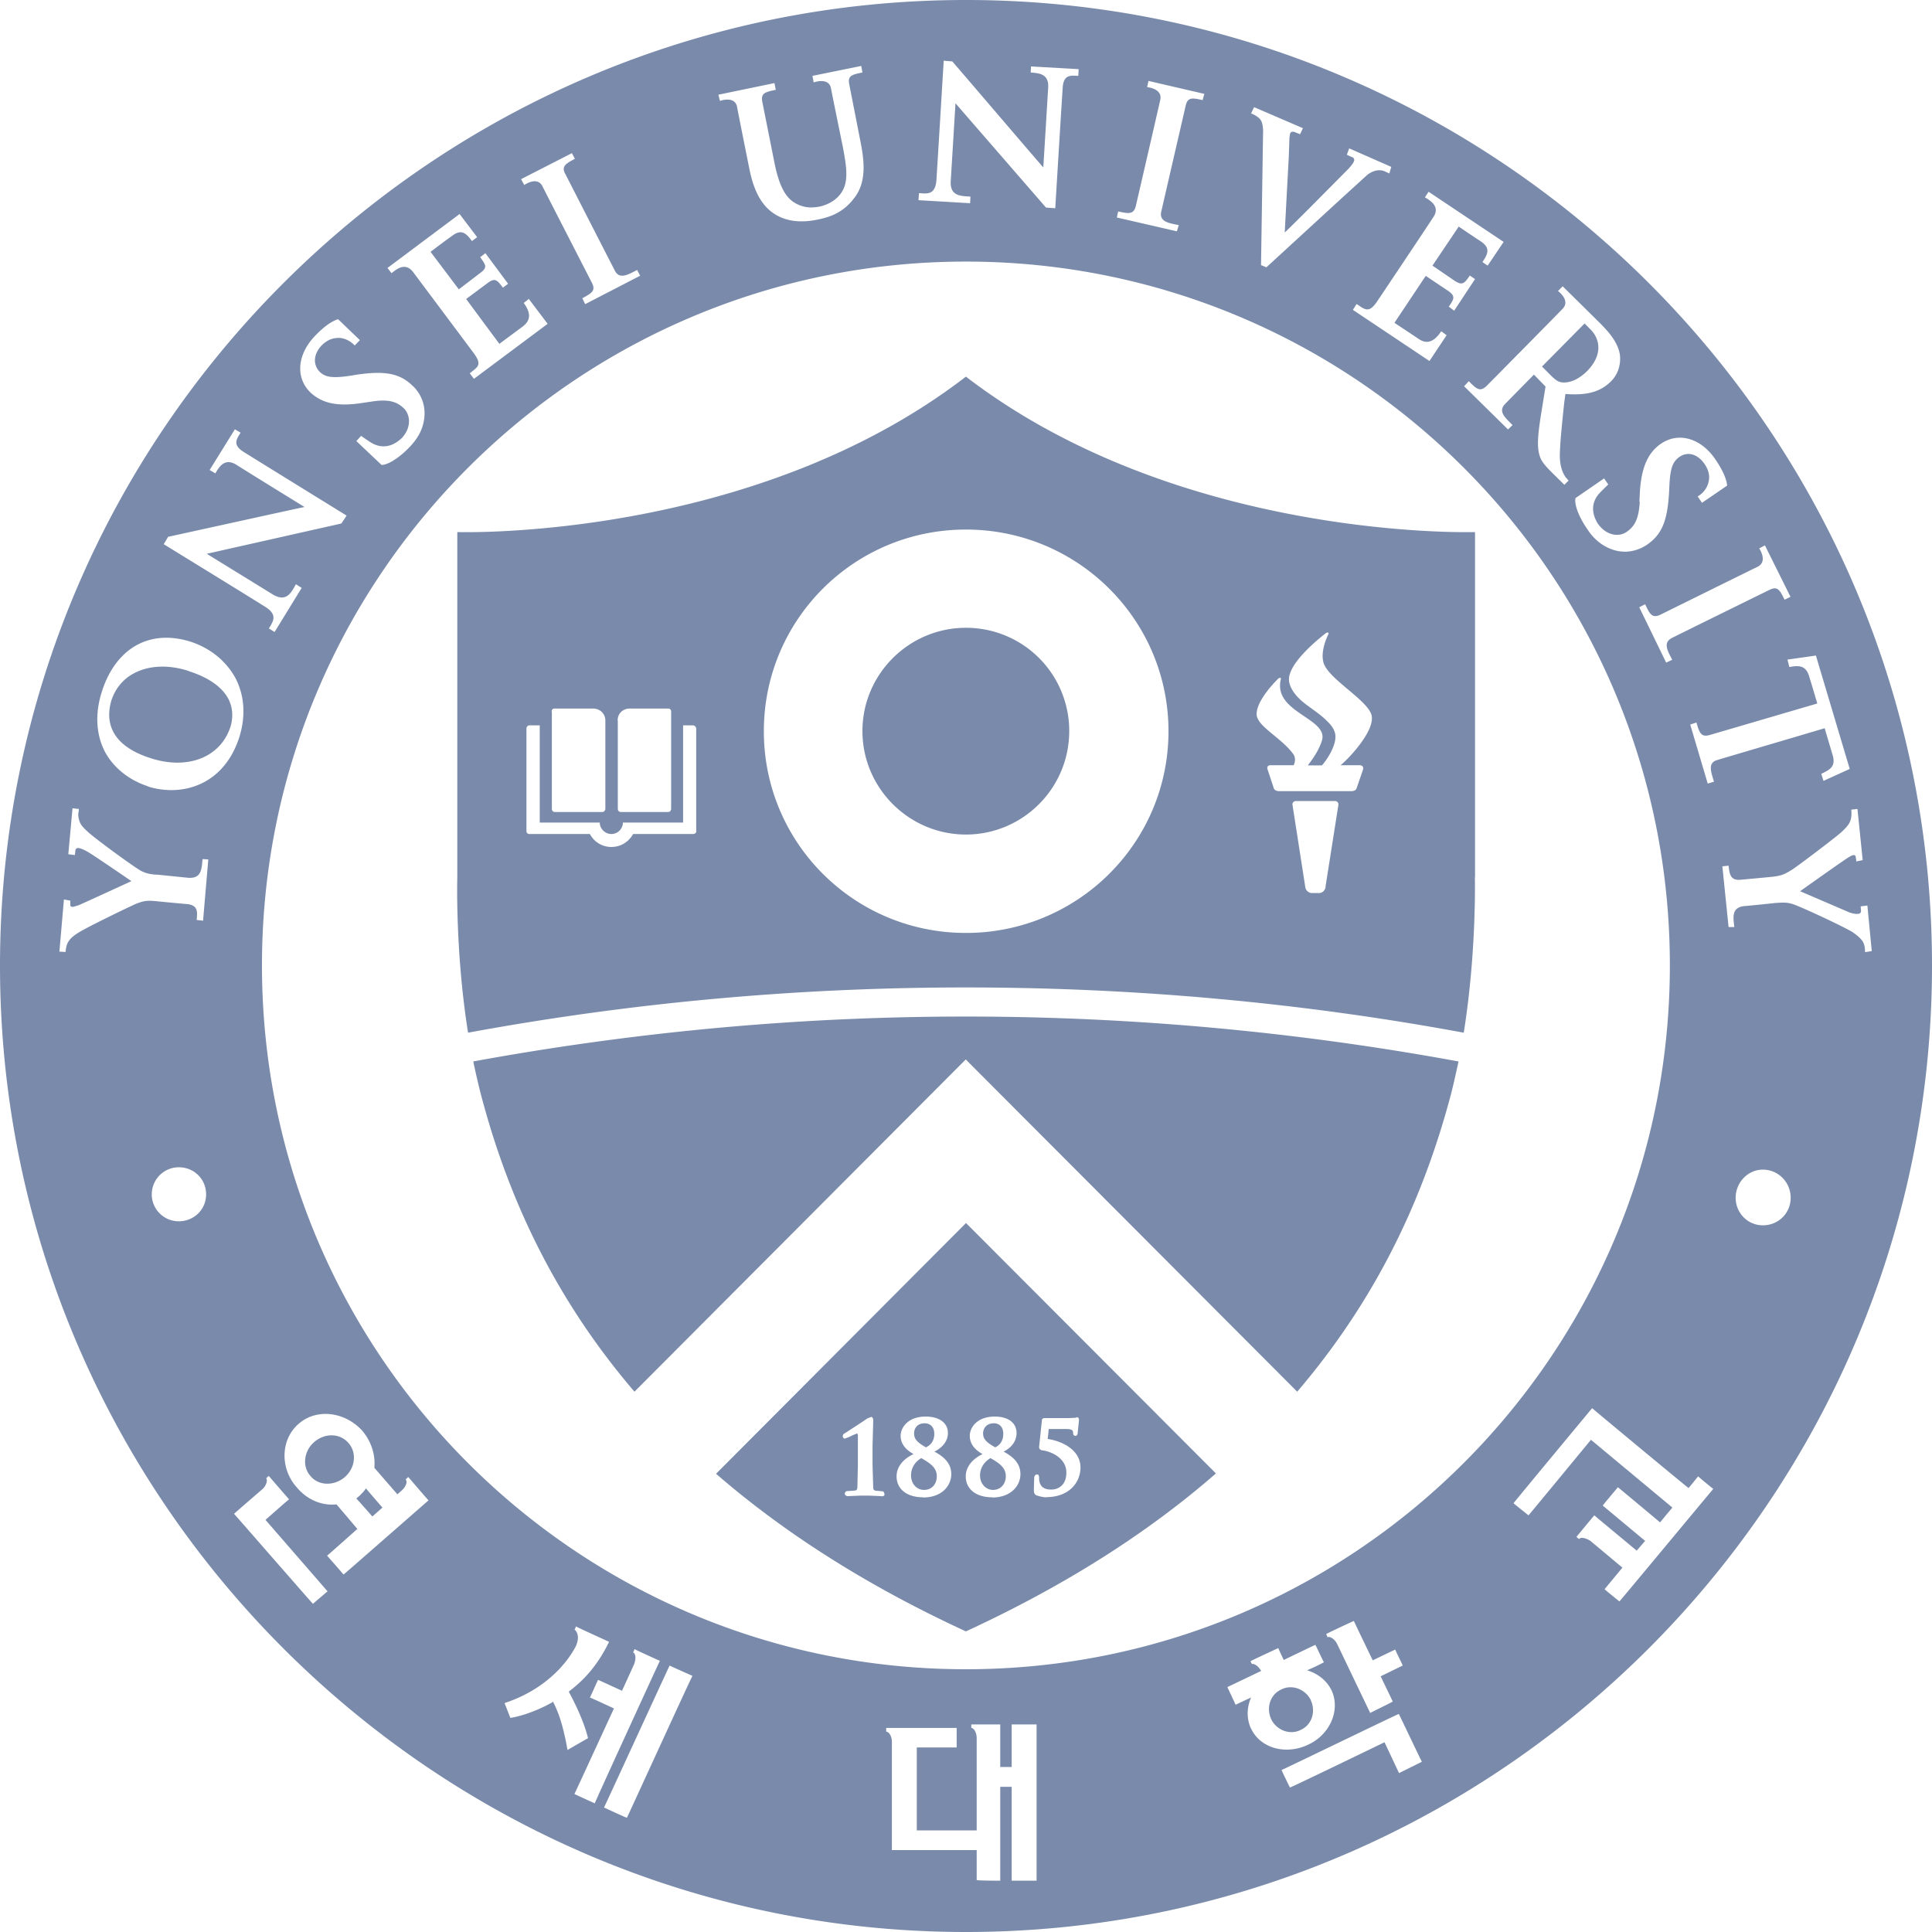
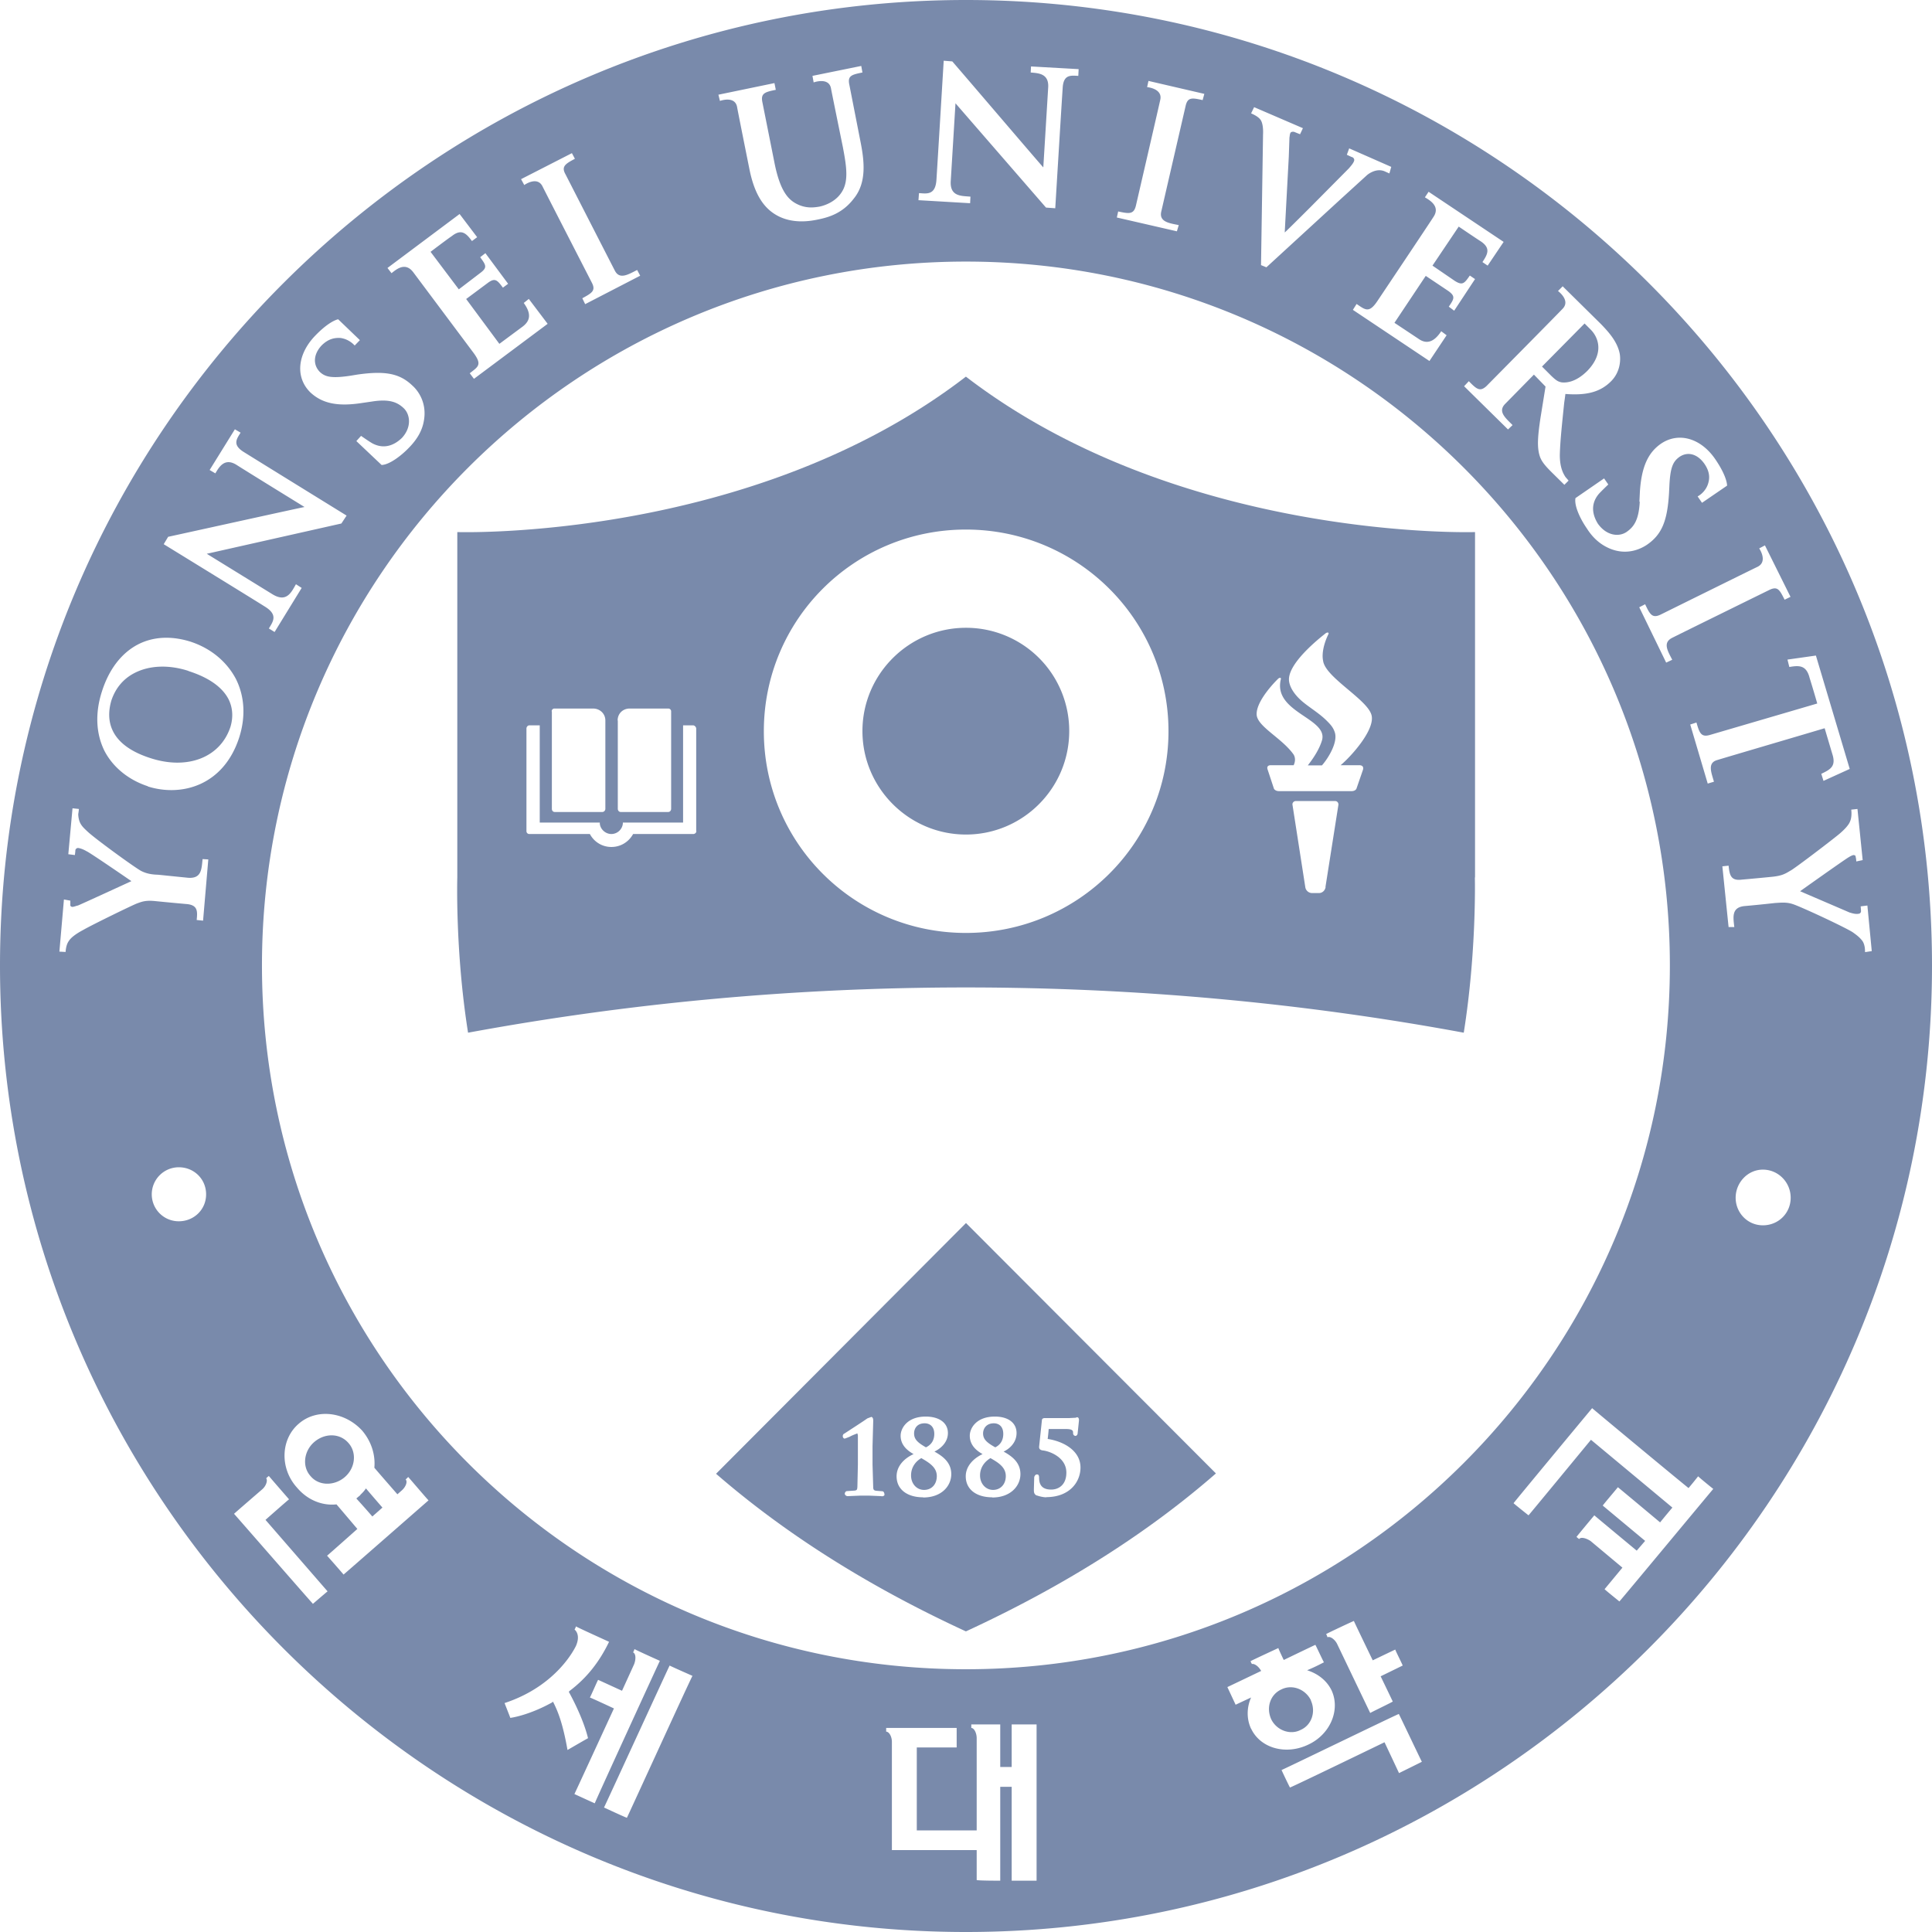
<svg xmlns="http://www.w3.org/2000/svg" width="219" height="219" viewBox="0 0 219 219" fill="none">
  <path d="M21.341 76.044c-2.25-.724-4.424-.61-6.064.23-1.316.667-2.194 1.754-2.651 3.126-.515 1.755-.706 4.92 4.5 6.56 4.197 1.335 7.877-.133 9.002-3.585.191-.648.42-1.869-.247-3.165-.725-1.354-2.25-2.422-4.52-3.146l-.02-.02zM148.605 192.742c-.629-1.277-2.136-1.849-3.357-1.239-1.258.572-1.754 2.059-1.144 3.394.61 1.24 2.136 1.812 3.318 1.201 1.278-.553 1.755-2.078 1.164-3.356h.019zM40.851 169.479a9.105 9.105 0 0 0-.457.381 110.6 110.6 0 0 1 1.812 2.04l1.144-1.01s-1.049-1.202-1.87-2.174c-.17.267-.419.534-.648.743l.02.02zM35.626 163.454c-1.183 1.01-1.412 2.784-.42 3.871.935 1.125 2.689 1.125 3.871.114 1.202-1.03 1.393-2.784.42-3.871-.972-1.125-2.67-1.144-3.871-.114zM175.821 42.58c.573.553.801.687 1.202.763.515.057 1.602 0 2.918-1.316 1.983-2.06 1.182-3.87.362-4.672l-.686-.686-4.825 4.881 1.029 1.03z" fill="#798AAB" />
  <path d="M109.49 0C49.167 0 0 49.101 0 109.452 0 169.804 49.167 219 109.49 219 169.814 219 219 169.861 219 109.452 219 49.044 169.871 0 109.49 0zm89.923 62.163.649-.343 2.899 5.834-.668.325c-.572-1.125-.782-1.564-1.735-1.106 0 0-9.975 4.9-11.024 5.434-1.087.553-.477 1.507.019 2.48l-.686.323-3.052-6.273.668-.344c.534 1.145.801 1.621 1.735 1.183 0 0 10.413-5.149 11.024-5.435 1.182-.61.171-2.078.171-2.078zm-13.579-5.32.058-1.163c.19-2.784.934-4.386 2.403-5.397 1.983-1.334 4.501-.629 6.141 1.774 1.392 2.04 1.335 2.993 1.335 2.993l-2.842 1.945-.496-.724s.858-.42 1.183-1.43c.152-.496.286-1.24-.401-2.25-.782-1.126-1.888-1.45-2.842-.801-.705.514-1.048 1.125-1.144 3.337l-.038.762c-.191 3.185-.82 4.71-2.518 5.873-.724.477-2.269 1.22-4.195.42-.992-.42-1.869-1.125-2.594-2.27-.706-1.01-1.469-2.554-1.297-3.45l3.242-2.232.477.687s-.858.82-1.087 1.087c-1.125 1.354-.496 2.707-.095 3.356.991 1.392 2.403 1.525 3.261.934.82-.572 1.373-1.335 1.488-3.394l-.039-.057zm-8.716-24.408 4.368 4.31c.877.915 1.85 1.983 2.117 3.356.114.648.095 2.04-.992 3.127-1.201 1.201-2.746 1.62-5.168 1.43-.019.21-.134.992-.134.992-.248 2.421-.457 4.328-.496 5.873-.019 1.563.458 2.25.63 2.536l.362.42-.477.476-1.487-1.468c-.801-.801-1.164-1.278-1.335-1.888-.286-.992-.191-2.193.114-4.233l.572-3.547-1.316-1.354-3.28 3.337c-.839.877.095 1.602.858 2.384l-.515.495-4.977-4.9.534-.572c.877.896 1.258 1.24 2.002.553 0 0 8.182-8.276 8.64-8.772.915-.953-.534-2.002-.534-2.002l.514-.515v-.038zm-15.18-10.697 8.505 5.682-1.811 2.689-.591-.4c.591-.897.972-1.583-.21-2.365-.515-.324-2.48-1.659-2.48-1.659l-2.975 4.424 2.537 1.735c.877.553 1.087.267 1.697-.61l.591.4-2.365 3.585-.61-.457c.611-.897.782-1.183-.076-1.793l-2.537-1.697-3.547 5.32s2.155 1.43 2.727 1.812c.858.61 1.717.457 2.575-.858l.61.457-1.945 2.918-8.678-5.797.42-.668c.992.668 1.411 1.087 2.365-.343 0 0 5.531-8.256 6.332-9.496.82-1.201-.344-1.887-.954-2.25l.42-.63zm-19.778-9.591 5.531 2.383-.324.687-.572-.23c-.229-.114-.439-.018-.477.02-.134.152-.115.457-.153.572l-.076 2.193c-.133 2.479-.439 8.142-.458 8.58.382-.343 2.88-2.84 2.88-2.84l4.406-4.444c.267-.324.534-.61.591-.896.019-.152-.095-.343-.305-.381l-.534-.248.267-.725 4.768 2.098-.21.744-.515-.23c-1.03-.457-2.022.42-2.022.42l-3.013 2.746-8.392 7.704-.61-.248.229-14.797c.038-.706-.057-1.373-.286-1.678-.286-.42-1.068-.725-1.068-.725l.324-.667.019-.039zm-15.41 11.822c1.24.267 1.755.343 2.003-.63 0 0 2.632-11.383 2.765-12.012.305-1.297-1.487-1.45-1.487-1.45l.152-.705 6.332 1.468-.191.706c-1.201-.267-1.697-.344-1.926.648 0 0-2.498 10.83-2.765 11.994-.267 1.182.953 1.316 1.983 1.526l-.21.705-6.808-1.564.152-.686zm-22.542-2.079c.915.077 1.85.21 1.945-1.563.114-1.754.82-13.443.82-13.443l.973.076c1.754 2.021 10.031 11.727 10.317 12.013 0 0 .458-7.456.554-9.077.095-1.601-1.183-1.601-1.984-1.678l.038-.686 5.398.305-.039.763c-.858-.038-1.697-.19-1.773 1.41-.115 1.64-.839 13.597-.839 13.597l-1.049-.077-10.261-11.822-.534 8.771c-.134 1.831 1.221 1.717 2.231 1.812l-.038.744-5.855-.344.057-.781.039-.02zM87.787 9.42l.153.762c-1.24.248-1.717.4-1.526 1.373l1.392 6.98c.648 3.203 1.583 4.1 2.499 4.576 1.01.515 1.868.438 2.612.305.439-.095 1.717-.458 2.46-1.583.859-1.258.573-2.993.172-5.13 0 0-1.316-6.444-1.354-6.692-.248-1.297-1.964-.668-1.964-.668l-.134-.743 5.53-1.125.134.743c-1.22.248-1.697.363-1.487 1.373l1.24 6.331c.476 2.345.743 4.767-.725 6.579-1.26 1.659-2.804 2.116-3.986 2.364-.877.19-3.013.591-4.882-.534-1.469-.877-2.423-2.479-2.957-5.091 0 0-1.373-6.826-1.411-7.112-.248-1.316-1.945-.687-1.945-.687l-.172-.706 6.35-1.315zm-22.963 7.932.344.648c-1.087.573-1.564.878-1.068 1.755 0 0 5.054 9.877 5.607 10.945.553 1.049 1.583.362 2.517-.095l.344.648-6.237 3.223-.324-.668c1.087-.59 1.545-.858 1.087-1.754 0 0-5.32-10.354-5.607-10.945-.61-1.183-2.06-.134-2.06-.134l-.362-.667 5.779-2.956h-.02zm-12.701 6.941 1.964 2.593-.59.439c-.63-.858-1.183-1.43-2.27-.572-.515.343-2.422 1.792-2.422 1.792l3.203 4.253 2.423-1.85c.858-.63.648-.896 0-1.793l.59-.457 2.575 3.47-.59.439c-.65-.877-.897-1.144-1.717-.534l-2.46 1.83h.019l3.757 5.073 2.65-1.964c.84-.649 1.011-1.43.115-2.67l.572-.457 2.136 2.822-8.353 6.235-.477-.63c.935-.743 1.45-.934.42-2.326l-6.828-9.133c-.915-1.202-1.926-.306-2.46.114l-.458-.591 8.182-6.121.019.038zM35.683 38.1c1.698-1.774 2.651-1.907 2.651-1.907l2.46 2.364-.59.61s-.592-.724-1.622-.858c-.515-.019-1.278 0-2.136.858-.934 1.011-.992 2.193-.172 3.013.592.534 1.278.744 3.51.4l.686-.114c3.166-.457 4.825-.152 6.275 1.24.667.59 1.678 1.983 1.297 4.023-.191 1.087-.744 2.06-1.698 3.032-.858.896-2.212 1.926-3.09 1.945l-2.86-2.708.534-.59s.973.686 1.335.876c1.545.782 2.727-.095 3.3-.648 1.124-1.22.934-2.65.209-3.356-.706-.668-1.583-1.087-3.623-.763l-1.183.172c-2.746.42-4.463.019-5.779-1.202-1.697-1.658-1.525-4.252.496-6.387zM19.072 60.847c2.631-.572 15.067-3.318 15.448-3.375 0 0-6.351-3.909-7.724-4.786-1.354-.84-1.984.286-2.384.972l-.649-.381 2.861-4.615.649.382c-.458.724-.973 1.392.42 2.23 1.372.859 11.595 7.17 11.595 7.17l-.591.897-15.258 3.432 7.457 4.595c1.602.973 2.136-.247 2.651-1.144l.649.42-3.07 4.996-.65-.4c.477-.782 1.05-1.545-.419-2.46-1.507-.954-11.5-7.094-11.5-7.094l.515-.858v.02zm1.201 77.589a3.052 3.052 0 0 1-3.07-3.051 3.068 3.068 0 0 1 3.07-3.07c1.717 0 3.09 1.335 3.09 3.07 0 1.735-1.392 3.051-3.09 3.051zm2.747-34.075-.725-.076c.095-.973.152-1.716-1.202-1.812a303.478 303.478 0 0 1-3.433-.324c-1.049-.114-1.487.019-2.098.248-.324.095-5.034 2.384-6.16 3.032-.782.419-1.354.839-1.602 1.239-.343.458-.362 1.24-.362 1.24l-.706-.038.515-5.912.725.134V102.664s.095.133.21.133c.152.02.496-.133.648-.152.477-.191 6.065-2.765 6.065-2.765s-4.71-3.242-5.054-3.375c-.362-.21-.687-.343-.973-.381-.152-.02-.305.114-.324.247 0 .153-.057.553-.057.553l-.744-.095.477-5.206.725.077s-.038.4-.077.572c0 .21.039.534.153.858.172.42.381.648.877 1.106.782.763 5.264 4.023 6.084 4.48.668.344 1.297.42 1.965.44 0 0 1.83.19 3.375.343 1.526.114 1.526-.973 1.64-2.117l.649.038-.591 6.922v.019zm-6.256-15.236c-2.117-.686-3.929-2.097-4.92-4.004-.954-1.926-1.087-4.233-.306-6.693.801-2.555 2.232-4.405 4.1-5.377 1.736-.896 3.777-.992 5.932-.324 2.289.743 4.1 2.23 5.15 4.195 1.01 1.983 1.144 4.31.4 6.655-1.774 5.51-6.58 6.769-10.375 5.567l.02-.019zm18.69 92.654c-.133-.115-8.81-10.069-8.925-10.183.133-.133 3.204-2.784 3.204-2.784.439-.381.63-1.011.439-1.239a2.12 2.12 0 0 1 .305-.267c.095.133 2.288 2.65 2.288 2.65-.171.115-2.67 2.327-2.67 2.327s6.885 7.932 7.038 8.104c-.153.114-1.545 1.315-1.679 1.43v-.038zm3.49-3.299a148.936 148.936 0 0 0-1.869-2.136c.134-.095 3.433-3.032 3.433-3.032s-1.564-1.849-2.365-2.784c-1.602.172-3.28-.476-4.482-1.907-1.964-2.173-1.85-5.472.191-7.226 2.022-1.774 5.226-1.392 7.21.781 1.048 1.24 1.506 2.765 1.372 4.195.477.572 2.613 3.013 2.613 3.013l.496-.438c.439-.382.687-.992.439-1.24.057-.057.229-.21.286-.286.152.153 2.174 2.536 2.308 2.651-.153.133-9.517 8.332-9.65 8.428l.018-.019zm23.783 14.511-.057-.115-.077.096c-2.708 1.506-4.73 1.754-4.73 1.754h-.019c-.038-.133-.59-1.506-.648-1.678 6.026-1.983 8.01-6.35 8.067-6.426.61-1.335-.095-1.869-.133-1.907.019-.038.133-.229.153-.362.133.114 3.566 1.659 3.757 1.754-1.088 2.25-2.499 4.081-4.501 5.587l-.058.095.077.134c1.049 1.945 1.773 3.756 2.098 5.11-.096.038-2.098 1.202-2.327 1.335-.572-3.261-1.183-4.538-1.583-5.358l-.02-.019zm2.384 10.373c.095-.172 4.481-9.706 4.481-9.706s-2.536-1.182-2.727-1.239c.096-.134.859-1.907.935-2.002.172.076 2.708 1.239 2.708 1.239l1.373-3.013c.21-.553.21-1.182-.114-1.335.038-.095.133-.267.152-.381.153.114 2.88 1.335 2.88 1.335-.095.171-7.323 15.922-7.38 16.151-.191-.077-2.175-.992-2.346-1.068l.038.019zm5.95 2.689c-.172-.039-2.422-1.087-2.594-1.164.096-.152 7.343-15.941 7.438-16.093.153.095 2.575 1.163 2.575 1.163h.019c-.133.152-7.362 15.979-7.438 16.094zm46.44 7.131h-2.823v-10.64h-1.297v10.64c-.191 0-2.479 0-2.67-.076v-3.394h-9.612v-12.261c0-.629-.324-1.163-.648-1.163v-.42h7.991v2.212h-4.521v9.401h6.79v-10.45c0-.61-.305-1.163-.61-1.163v-.4h3.28v4.824h1.297v-4.824h2.823v17.733-.019zm24.316-17.219c-.534-1.125-.496-2.44 0-3.546-.992.457-1.755.82-1.755.82-.057-.134-.858-1.831-.934-2.003.172-.076 3.833-1.83 3.833-1.83l-.076-.114c-.267-.439-.725-.744-.973-.668 0 0-.133-.21-.152-.324.095-.076 3.147-1.487 3.147-1.487.038.171.61 1.353.61 1.353s3.433-1.658 3.585-1.716c.096.153.878 1.85.973 1.983-.076.019-.801.439-1.907.897 1.201.381 2.212 1.144 2.765 2.269 1.03 2.212-.133 4.996-2.632 6.159-2.536 1.22-5.435.419-6.484-1.812v.019zm16.058-3.089c-.152.115-2.384 1.183-2.555 1.297-.096-.191-3.757-7.837-3.757-7.837-.248-.496-.782-.896-1.088-.744a1.596 1.596 0 0 0-.152-.362c.133-.095 2.975-1.43 3.147-1.487.057.171 2.136 4.462 2.136 4.462s2.384-1.144 2.555-1.221c.019.134.782 1.621.839 1.812-.152.076-2.498 1.22-2.498 1.22s1.297 2.689 1.373 2.86zm.706 8.104c-.076-.171-1.64-3.489-1.64-3.489s-10.547 5.11-10.719 5.129c-.076-.114-.877-1.792-.953-1.983.172-.038 13.083-6.311 13.293-6.35.095.153 2.536 5.301 2.613 5.416-.172.095-2.422 1.201-2.575 1.277h-.019zm-49.091-11.765c-44.074 0-79.795-35.696-79.795-79.782s35.72-79.782 79.795-79.782 79.796 35.696 79.796 79.782-35.759 79.782-79.796 79.782zm74.075-7.684c-.115-.096-1.564-1.259-1.679-1.392l2.022-2.441-3.604-3.013c-.477-.324-1.107-.496-1.297-.229a1.836 1.836 0 0 1-.305-.248 228.67 228.67 0 0 1 2.021-2.44c.134.133 4.806 4.004 4.806 4.004l.954-1.106s-4.673-3.89-4.806-4.004c.076-.134 1.602-1.926 1.716-2.079.134.096 4.787 3.986 4.787 3.986s.629-.782 1.392-1.678c-2.078-1.736-9.23-7.685-9.23-7.685s-6.961 8.447-7.076 8.562c-.133-.096-1.583-1.259-1.697-1.373.114-.191 8.906-10.774 8.906-10.774.115.115 8.621 7.189 10.928 9.058a42.959 42.959 0 0 0 1.087-1.335c.134.152 1.564 1.316 1.717 1.43-.115.114-10.509 12.642-10.642 12.757zm10.718-92.92-.706.21-1.983-6.694.706-.228c.343 1.2.534 1.697 1.525 1.41 0 0 10.356-3.031 12.168-3.565-.648-2.25-.839-2.784-.896-3.013-.382-1.335-1.164-1.316-2.27-1.125l-.21-.839 3.223-.458 3.834 12.852-2.975 1.354-.248-.8c.991-.477 1.678-.82 1.278-2.155-.077-.248-.229-.763-.897-3.013-1.583.477-11.119 3.28-12.167 3.604-1.164.324-.668 1.43-.382 2.46zm5.55 50.283c-1.755 0-3.09-1.43-3.09-3.127 0-1.697 1.354-3.185 3.09-3.185 1.735 0 3.147 1.43 3.147 3.185 0 1.754-1.393 3.127-3.147 3.127zm11.557-31.425c-.038-.229-.095-.553-.286-.82-.267-.343-.496-.553-1.087-.972-.877-.572-5.95-2.937-6.827-3.204-.706-.229-1.336-.152-1.984-.114 0 0-1.869.21-3.414.343-1.525.134-1.335 1.221-1.201 2.384h-.649l-.705-6.884.705-.076c.115 1.01.21 1.754 1.507 1.582 1.354-.114 3.471-.324 3.471-.324 1.049-.114 1.43-.324 2.022-.686.286-.096 4.5-3.3 5.492-4.119.649-.534 1.145-1.087 1.278-1.468.248-.553.134-1.335.134-1.335l.705-.076.591 5.796-.724.153s-.019-.4-.077-.515v-.114s-.171-.115-.209-.096c-.172 0-.515.21-.573.248-.476.267-5.511 3.852-5.511 3.852s5.283 2.269 5.588 2.403c.419.133.763.209 1.03.152a.291.291 0 0 0 .286-.324c0-.114-.038-.515-.038-.515l.762-.095.496 5.167-.762.115s-.001-.382-.039-.553l.019.095z" fill="#798AAB" />
  <path d="M109.491 71.163c-6.446 0-11.73 5.244-11.73 11.708s5.284 11.727 11.73 11.727c6.446 0 11.71-5.244 11.71-11.727a11.687 11.687 0 0 0-11.71-11.708zM112.809 164.065c.439-.21.916-.649.916-1.526 0-.878-.534-1.202-1.068-1.202-.878 0-1.221.629-1.221 1.145 0 .629.362 1.011 1.354 1.564l.019.019zM104.436 165.283c-.477.267-1.164.896-1.164 1.964 0 .954.649 1.64 1.469 1.64.897 0 1.45-.667 1.45-1.563 0-.992-.839-1.507-1.755-2.041zM104.951 164.065c.458-.21.954-.649.954-1.526 0-.878-.553-1.202-1.087-1.202-.897 0-1.202.629-1.202 1.145 0 .629.343 1.011 1.316 1.564l.019.019zM112.275 165.283c-.458.267-1.183.896-1.183 1.964 0 .954.668 1.64 1.469 1.64.878 0 1.45-.667 1.45-1.563 0-.992-.801-1.507-1.736-2.041z" fill="#798AAB" />
  <path d="m109.49 138.645-28.322 28.412c7.343 6.369 16.612 12.471 28.322 17.867 11.729-5.415 20.998-11.498 28.34-17.905l-28.34-28.393v.019zm-9.574 30.948-1.392-.057h-1.03l-1.392.057c-.287 0-.344-.248-.344-.248 0-.172.115-.324.267-.324l.858-.057c.248-.038.287-.096.306-.439l.057-2.536v-3.28l-.057-.229s-.63.229-.878.382l-.343.133-.21.077c-.133 0-.228-.134-.228-.286 0-.096.057-.248.19-.286.076-.058 2.212-1.431 2.594-1.717l.458-.171s.21.019.21.381v.134l-.077 2.803v2.078l.076 2.536c0 .343.096.401.325.439l.705.057c.134 0 .248.153.248.419 0 0-.038.153-.324.153l-.02-.019zm4.73.133c-1.812 0-3.014-.896-3.014-2.383 0-1.049.725-1.964 1.927-2.517-.687-.381-1.469-1.011-1.469-2.079 0-.858.763-2.173 2.842-2.173 1.525 0 2.517.705 2.517 1.868 0 1.164-.992 1.85-1.526 2.098.801.457 1.908 1.144 1.908 2.555 0 1.335-1.088 2.651-3.185 2.651v-.02zm7.838 0c-1.812 0-3.013-.896-3.013-2.383 0-1.049.744-1.964 1.907-2.517-.687-.381-1.45-1.011-1.45-2.079 0-.858.744-2.173 2.842-2.173 1.507 0 2.46.705 2.46 1.868 0 1.164-.915 1.85-1.468 2.098.801.457 1.907 1.144 1.907 2.555 0 1.335-1.106 2.651-3.185 2.651v-.02zm6.16 0c-.4 0-.839-.114-1.106-.209h-.038c-.267-.134-.305-.344-.305-.61v-.153l.038-1.316s.076-.305.305-.305c.114 0 .248.019.248.382 0 .896.439 1.334 1.373 1.334.801 0 1.717-.495 1.717-1.926 0-1.773-1.984-2.459-2.728-2.517-.343-.076-.362-.267-.362-.4l.324-3.07s.019-.191.325-.191h2.765l.725-.038.152-.057c.229 0 .229.267.229.362l-.153 1.468c0 .134-.114.286-.248.286-.038 0-.267-.038-.267-.324 0-.228.001-.457-.819-.457h-1.946a22.55 22.55 0 0 1-.114 1.125c1.85.286 3.719 1.354 3.719 3.241 0 1.621-1.221 3.356-3.891 3.356l.057.019zM167.201 99.46V60.313s-33.375 1.067-57.711-17.62C85.193 61.4 51.837 60.313 51.837 60.313V99.46s-.248 8.39 1.22 17.6c18.29-3.375 37.133-5.129 56.433-5.129 19.301 0 38.201 1.754 56.433 5.129 1.469-9.21 1.259-17.6 1.259-17.6h.019zm-97.19-17.79c0-.783.592-1.355 1.374-1.355h4.367c.172 0 .325.134.325.324v11.04c0 .21-.153.363-.325.363h-5.397c-.172 0-.324-.152-.324-.362V81.67h-.02zm-7.475-1.03a.31.31 0 0 1 .324-.325h4.367c.763 0 1.393.572 1.393 1.354v10.01c0 .21-.172.363-.344.363H62.88c-.19 0-.324-.152-.324-.362V80.64h-.02zm16.401 13.576c0 .19-.19.324-.343.324h-6.828c-.496.896-1.41 1.468-2.46 1.468a2.744 2.744 0 0 1-2.44-1.468h-6.867a.322.322 0 0 1-.324-.324V82.584c0-.19.153-.362.324-.362h1.183v11.022h6.808v.114c.057.648.649 1.182 1.316 1.182a1.32 1.32 0 0 0 1.297-1.182v-.115h6.828V82.222h1.144c.153 0 .343.19.343.362v11.632h.02zm30.553 11.536c-12.682 0-22.905-10.22-22.905-22.863 0-12.642 10.223-22.862 22.905-22.862 12.683 0 22.963 10.22 22.963 22.862 0 12.643-10.28 22.863-22.963 22.863zm40.775-5.205c-.057.362-.343.686-.763.686h-.762a.786.786 0 0 1-.782-.686l-1.45-9.325c-.038-.21.153-.42.363-.42h4.482c.228 0 .381.21.362.42l-1.469 9.325h.019zm3.815-13.806s.572-.038.419.515l-.744 2.155s-.114.267-.553.267h-8.219c-.439 0-.573-.267-.573-.267l-.705-2.136c-.229-.591.381-.534.381-.534h2.556c.171-.362.229-.8 0-1.201-1.335-1.907-4.234-3.223-4.196-4.615 0-1.64 2.422-3.985 2.479-4.023.172-.114.305-.076.267.076-.934 3.776 5.321 4.405 4.673 6.903-.305 1.049-.992 2.078-1.621 2.88h1.602c.725-.82 1.85-2.651 1.449-3.776-.19-.572-.534-.915-.915-1.297-.82-.82-1.888-1.45-2.689-2.117-.992-.82-1.583-1.773-1.583-2.574.019-2.097 4.081-5.13 4.176-5.224.191-.115.363-.096.306.095-.458.915-.801 2.136-.611 3.032.248 1.926 5.226 4.48 5.512 6.273.286 1.66-2.346 4.577-3.528 5.568h2.117z" fill="#798AAB" />
-   <path d="M53.648 120.322c.248 1.201.535 2.44.84 3.642 2.708 10.335 7.552 22.253 17.431 33.789l37.552-37.66 37.572 37.66c9.879-11.556 14.723-23.473 17.45-33.789.305-1.202.572-2.441.839-3.642a308.96 308.96 0 0 0-55.861-5.092c-19.129 0-37.724 1.774-55.842 5.092h.02z" fill="#798AAB" />
</svg>